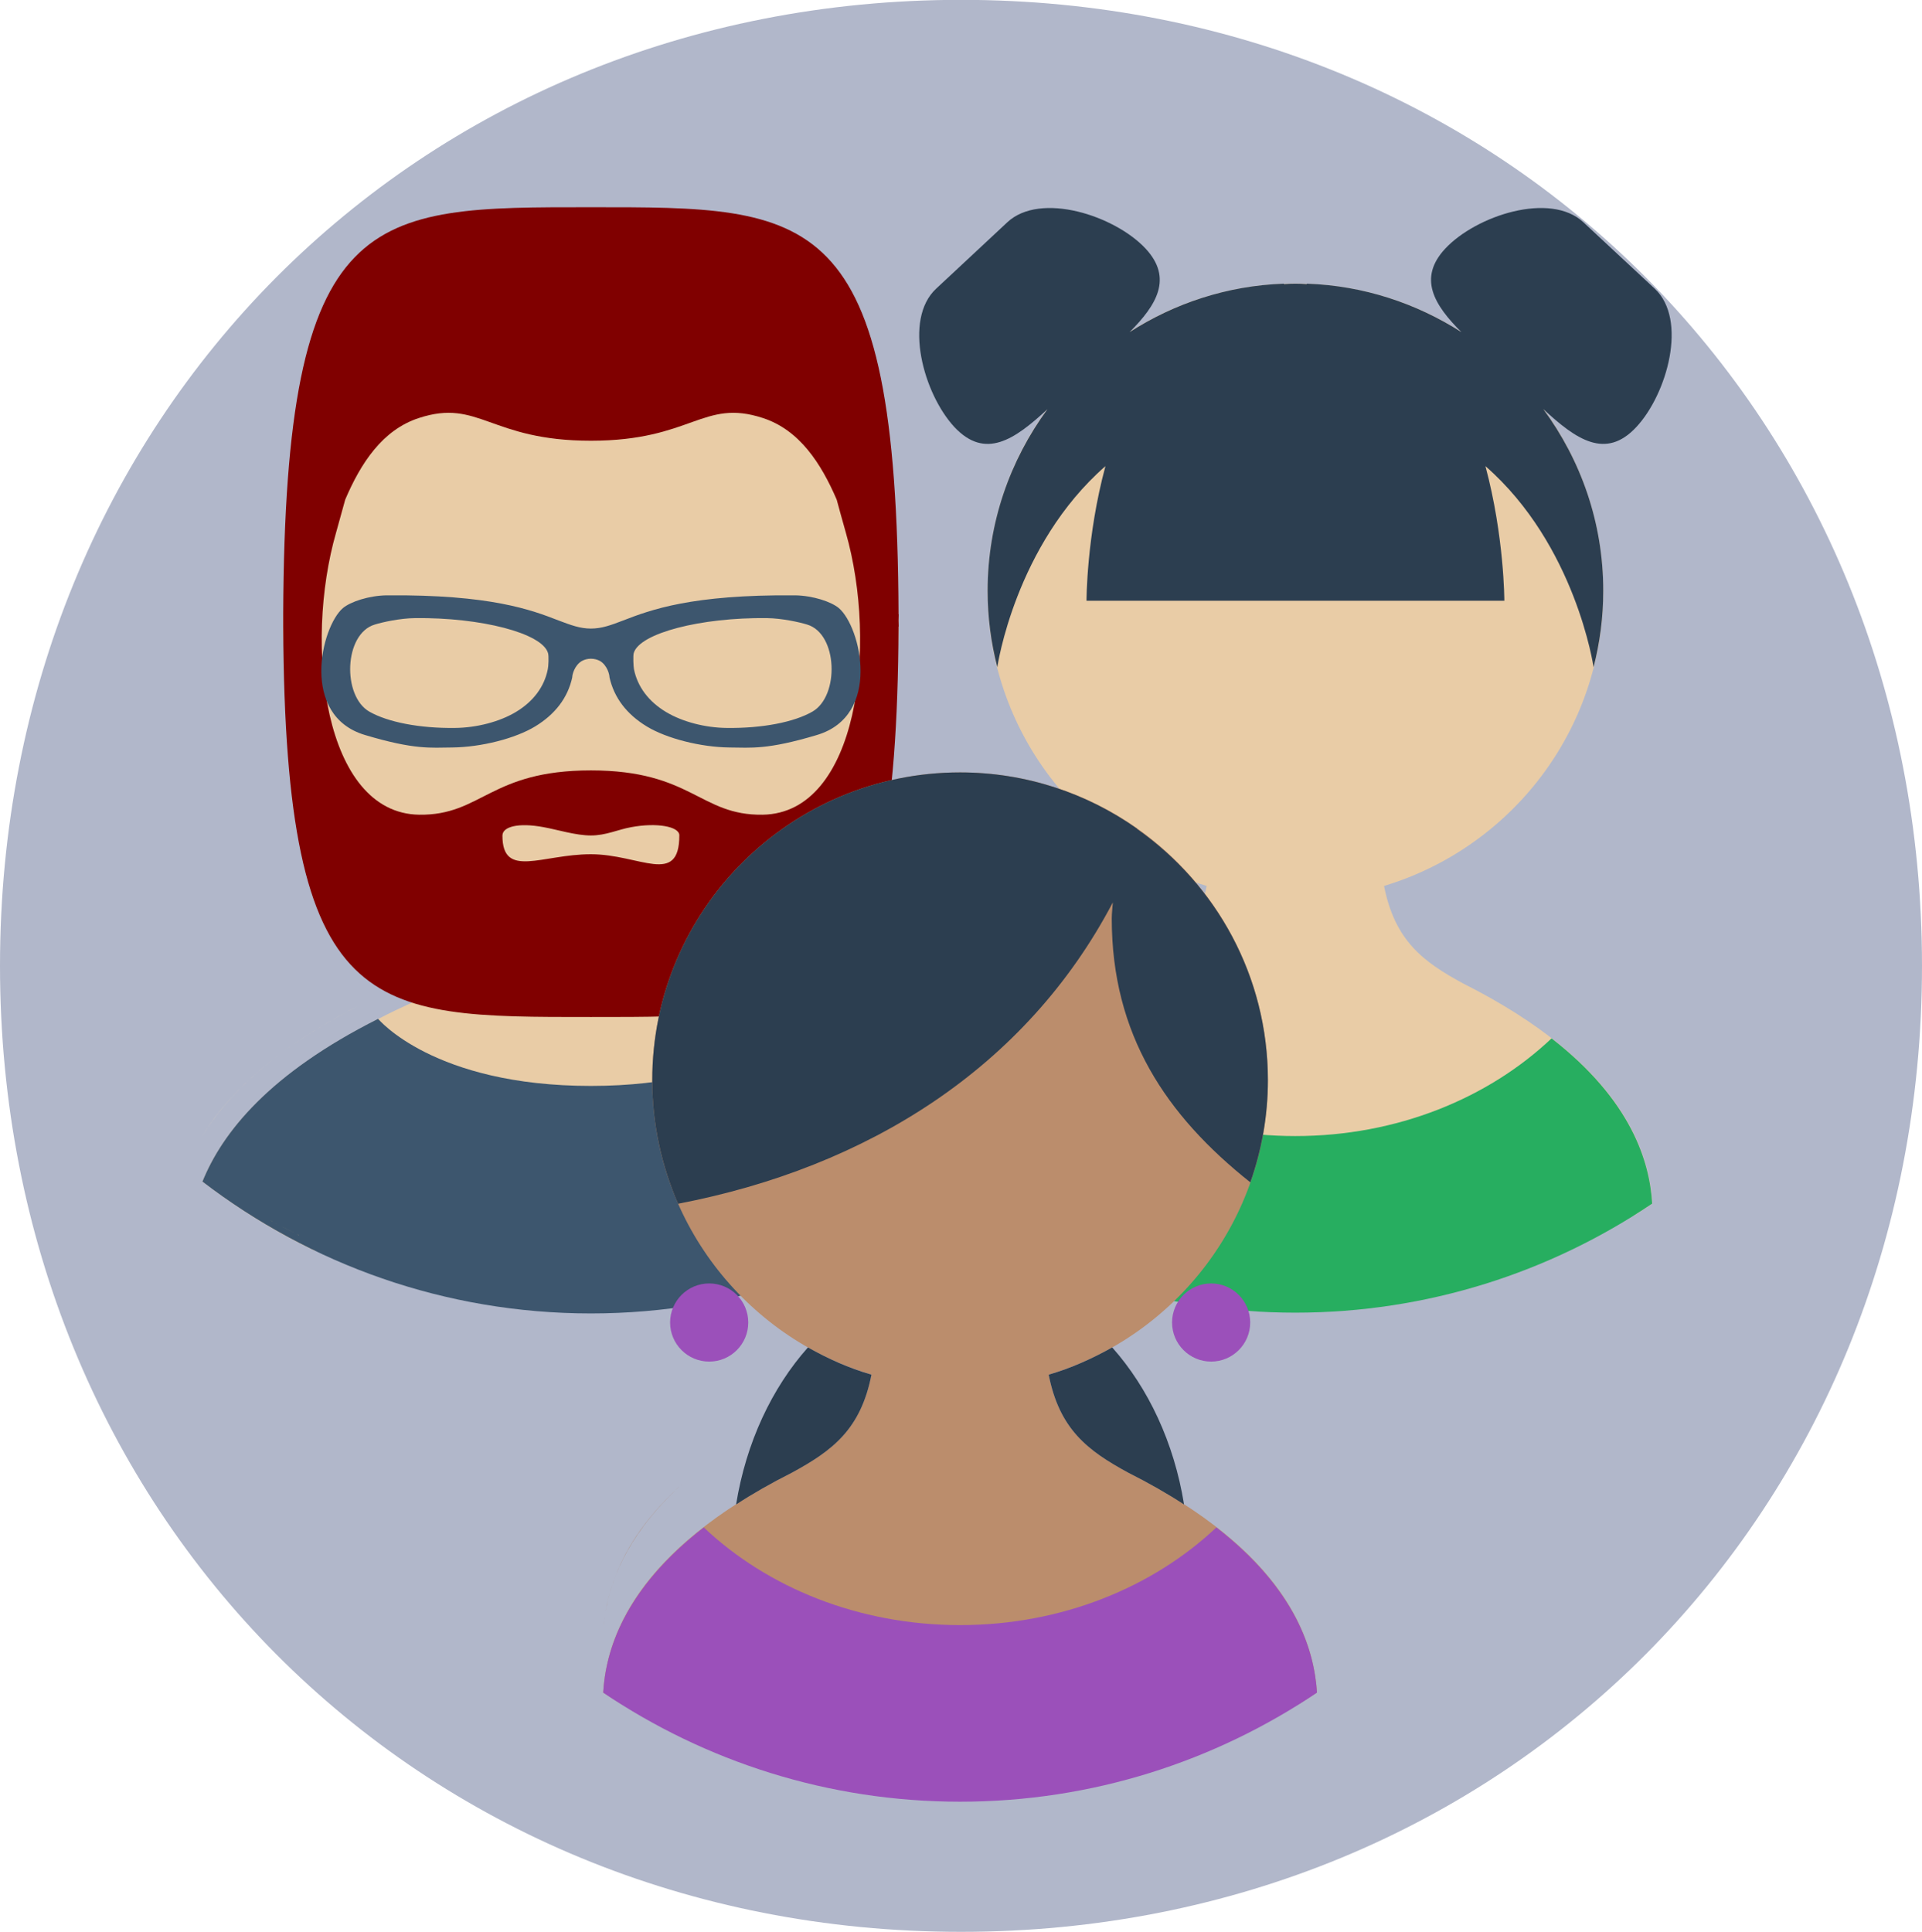
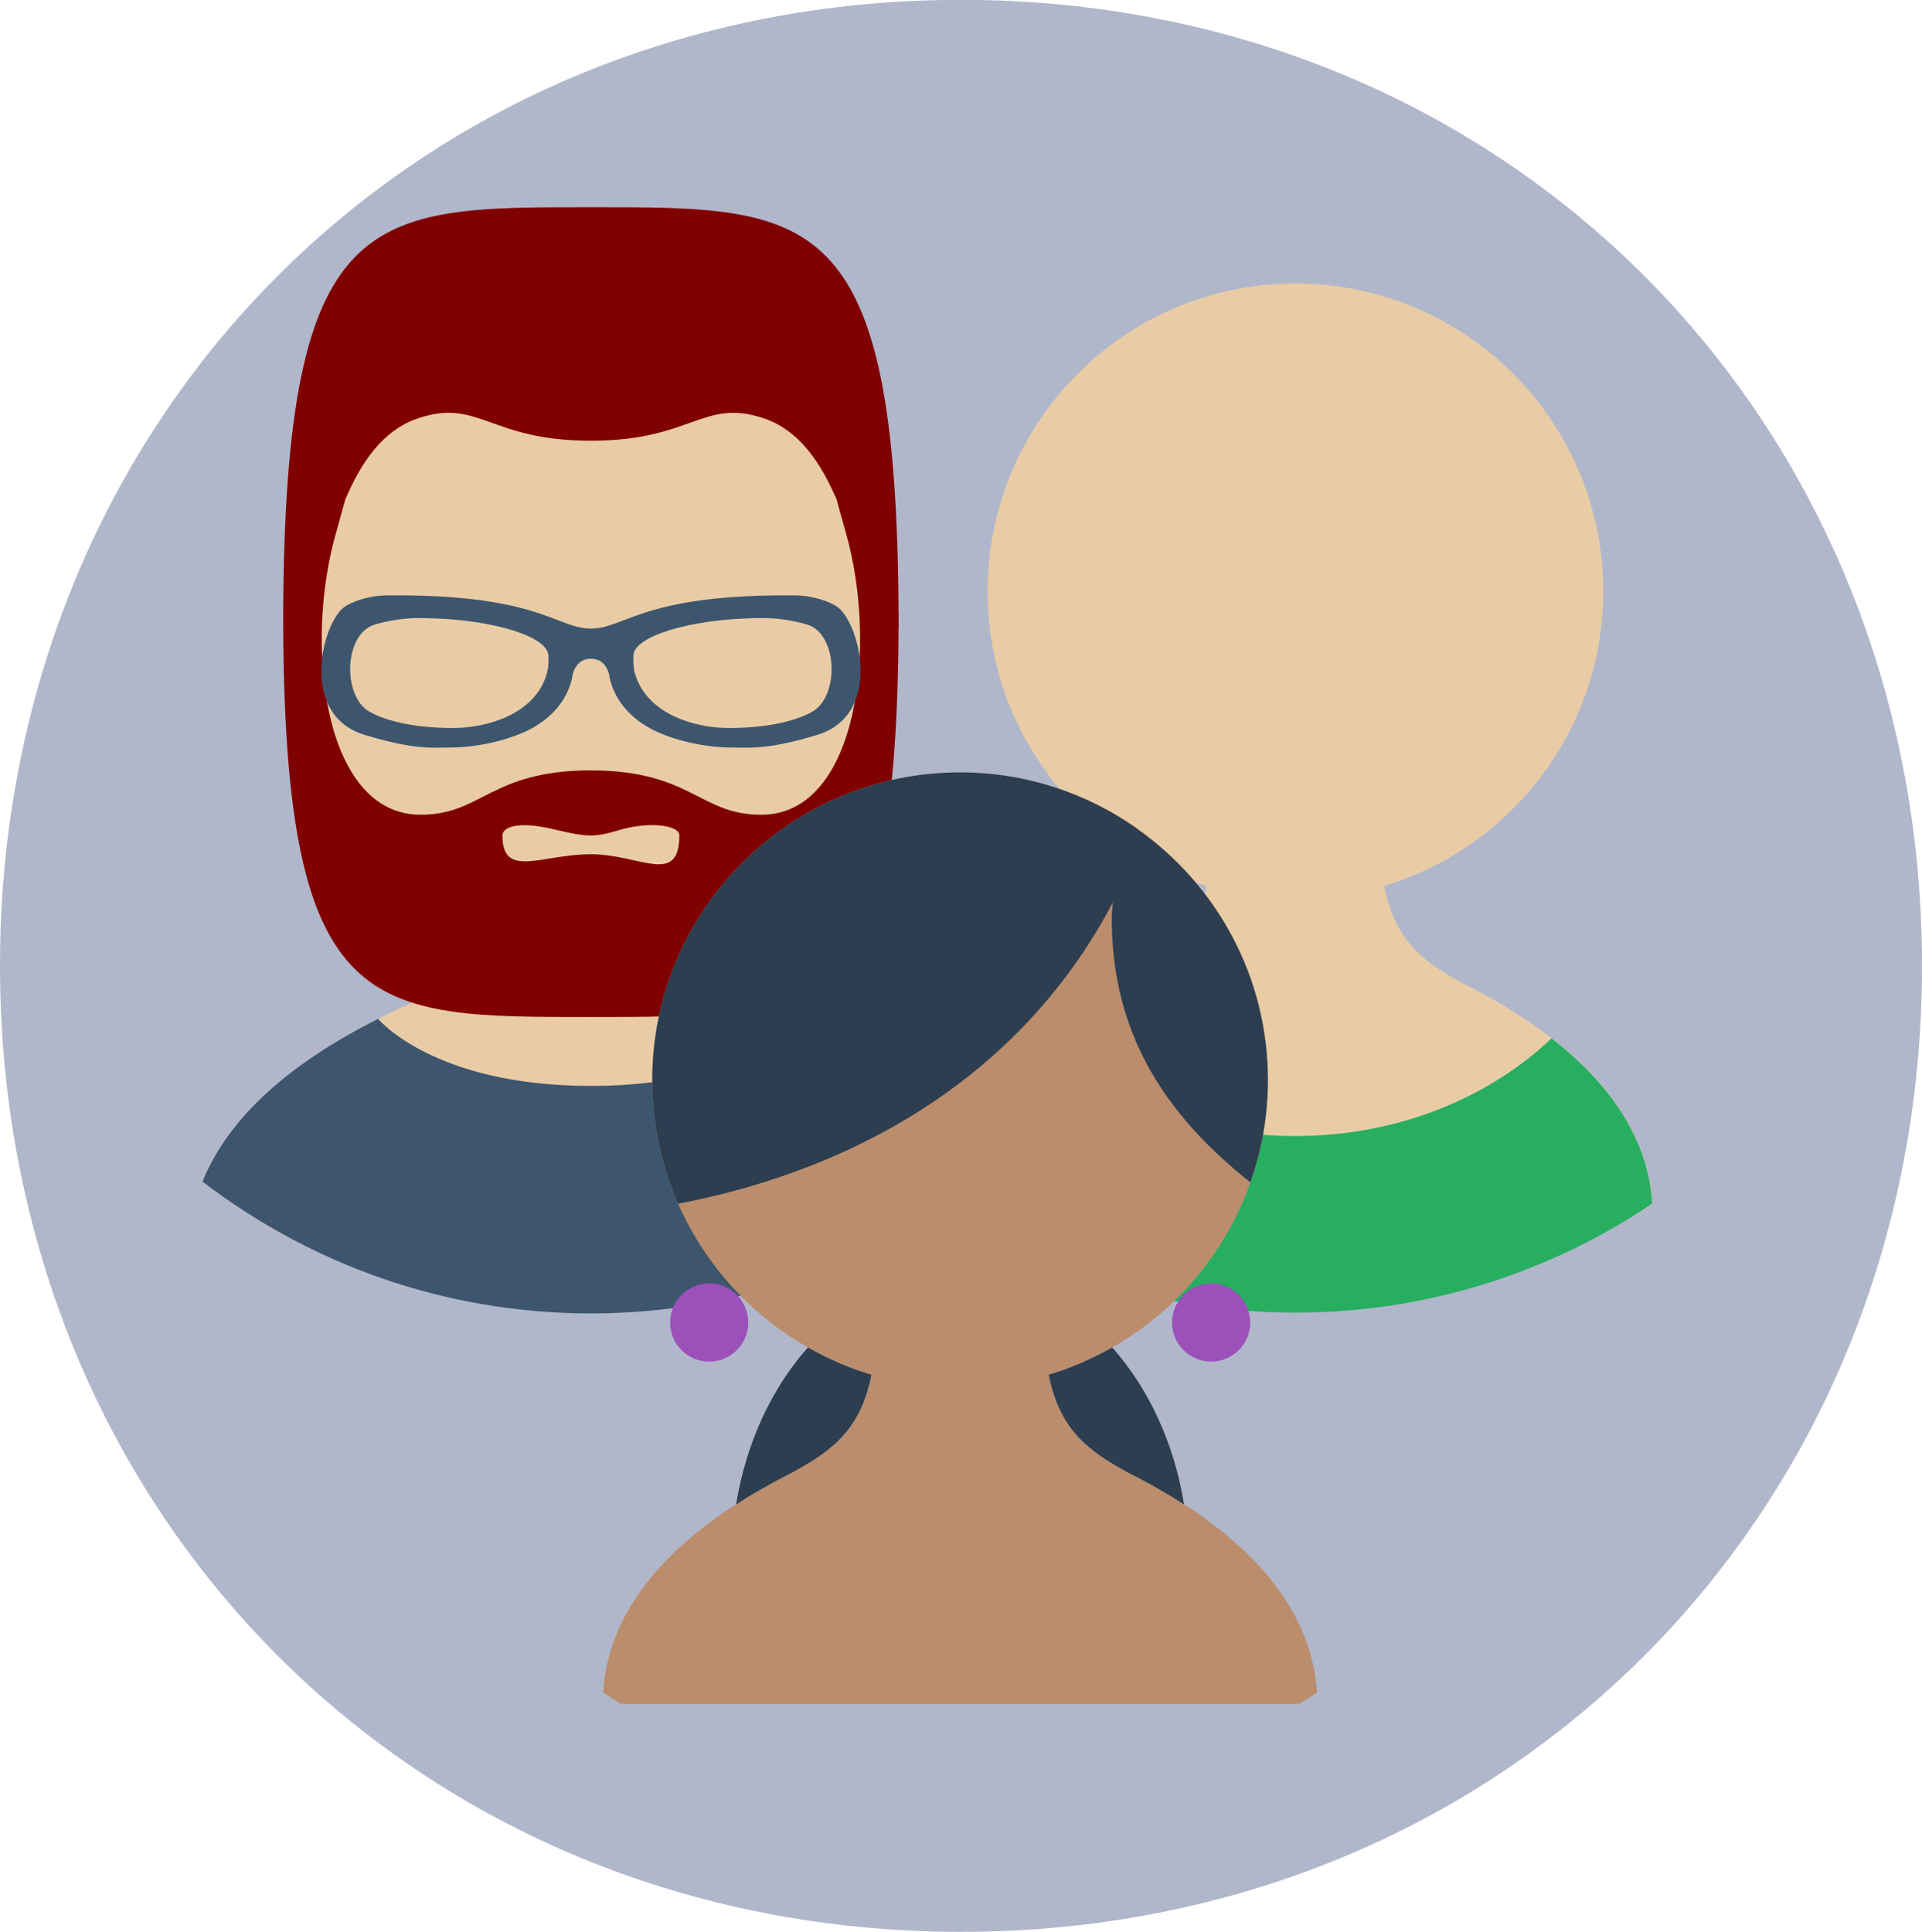
<svg xmlns="http://www.w3.org/2000/svg" xmlns:ns1="http://xml.openoffice.org/svg/export" version="1.2" width="124.94mm" height="125.59mm" viewBox="0 0 12494 12559" preserveAspectRatio="xMidYMid" fill-rule="evenodd" stroke-width="28.222" stroke-linejoin="round" xml:space="preserve">
  <defs class="ClipPathGroup">
    <clipPath id="presentation_clip_path" clipPathUnits="userSpaceOnUse">
      <rect x="0" y="0" width="12494" height="12559" />
    </clipPath>
    <clipPath id="presentation_clip_path_shrink" clipPathUnits="userSpaceOnUse">
      <rect x="12" y="12" width="12470" height="12534" />
    </clipPath>
  </defs>
  <defs class="TextShapeIndex">
    <g ns1:slide="id1" ns1:id-list="id3 id4 id5 id6 id7 id8 id9 id10 id11 id12 id13 id14 id15 id16 id17 id18 id19 id20 id21 id22 id23 id24" />
  </defs>
  <defs class="EmbeddedBulletChars">
    <g id="bullet-char-template(57356)" transform="scale(0,-0)">
      <path d="M 580,1141 L 1163,571 580,0 -4,571 580,1141 Z" />
    </g>
    <g id="bullet-char-template(57354)" transform="scale(0,-0)">
      <path d="M 8,1128 L 1137,1128 1137,0 8,0 8,1128 Z" />
    </g>
    <g id="bullet-char-template(10146)" transform="scale(0,-0)">
      <path d="M 174,0 L 602,739 174,1481 1456,739 174,0 Z M 1358,739 L 309,1346 659,739 1358,739 Z" />
    </g>
    <g id="bullet-char-template(10132)" transform="scale(0,-0)">
      <path d="M 2015,739 L 1276,0 717,0 1260,543 174,543 174,936 1260,936 717,1481 1274,1481 2015,739 Z" />
    </g>
    <g id="bullet-char-template(10007)" transform="scale(0,-0)">
-       <path d="M 0,-2 C -7,14 -16,27 -25,37 L 356,567 C 262,823 215,952 215,954 215,979 228,992 255,992 264,992 276,990 289,987 310,991 331,999 354,1012 L 381,999 492,748 772,1049 836,1024 860,1049 C 881,1039 901,1025 922,1006 886,937 835,863 770,784 769,783 710,716 594,584 L 774,223 C 774,196 753,168 711,139 L 727,119 C 717,90 699,76 672,76 641,76 570,178 457,381 L 164,-76 C 142,-110 111,-127 72,-127 30,-127 9,-110 8,-76 1,-67 -2,-52 -2,-32 -2,-23 -1,-13 0,-2 Z" />
-     </g>
+       </g>
    <g id="bullet-char-template(10004)" transform="scale(0,-0)">
      <path d="M 285,-33 C 182,-33 111,30 74,156 52,228 41,333 41,471 41,549 55,616 82,672 116,743 169,778 240,778 293,778 328,747 346,684 L 369,508 C 377,444 397,411 428,410 L 1163,1116 C 1174,1127 1196,1133 1229,1133 1271,1133 1292,1118 1292,1087 L 1292,965 C 1292,929 1282,901 1262,881 L 442,47 C 390,-6 338,-33 285,-33 Z" />
    </g>
    <g id="bullet-char-template(9679)" transform="scale(0,-0)">
-       <path d="M 813,0 C 632,0 489,54 383,161 276,268 223,411 223,592 223,773 276,916 383,1023 489,1130 632,1184 813,1184 992,1184 1136,1130 1245,1023 1353,916 1407,772 1407,592 1407,412 1353,268 1245,161 1136,54 992,0 813,0 Z" />
-     </g>
+       </g>
    <g id="bullet-char-template(8226)" transform="scale(0,-0)">
      <path d="M 346,457 C 273,457 209,483 155,535 101,586 74,649 74,723 74,796 101,859 155,911 209,963 273,989 346,989 419,989 480,963 531,910 582,859 608,796 608,723 608,648 583,586 532,535 482,483 420,457 346,457 Z" />
    </g>
    <g id="bullet-char-template(8211)" transform="scale(0,-0)">
      <path d="M -4,459 L 1135,459 1135,606 -4,606 -4,459 Z" />
    </g>
    <g id="bullet-char-template(61548)" transform="scale(0,-0)">
      <path d="M 173,740 C 173,903 231,1043 346,1159 462,1274 601,1332 765,1332 928,1332 1067,1274 1183,1159 1299,1043 1357,903 1357,740 1357,577 1299,437 1183,322 1067,206 928,148 765,148 601,148 462,206 346,322 231,437 173,577 173,740 Z" />
    </g>
  </defs>
  <defs class="TextEmbeddedBitmaps" />
  <g>
    <g id="id2" class="Master_Slide">
      <g id="bg-id2" class="Background" />
      <g id="bo-id2" class="BackgroundObjects" />
    </g>
  </g>
  <g class="SlideGroup">
    <g>
      <g id="container-id1">
        <g id="id1" class="Slide" clip-path="url(#presentation_clip_path)">
          <g class="Page">
            <g class="com.sun.star.drawing.CustomShape">
              <g id="id3">
                <rect class="BoundingBox" stroke="none" fill="none" x="0" y="-1" width="12496" height="12561" />
                <path fill="rgb(177,183,202)" stroke="none" d="M 6247,-1 C 9789,-1 12494,2718 12494,6278 12494,9838 9789,12558 6247,12558 2705,12558 0,9838 0,6278 0,2718 2705,-1 6247,-1 Z M 0,-1 L 0,-1 Z M 12495,12559 L 12495,12559 Z" />
              </g>
            </g>
            <g class="com.sun.star.drawing.ClosedBezierShape">
              <g id="id4">
                <rect class="BoundingBox" stroke="none" fill="none" x="1316" y="2072" width="5051" height="6059" />
                <path fill="rgb(233,204,166)" stroke="none" d="M 2459,6624 C 1750,6981 1445,7363 1316,7681 1542,7854 1784,8005 2042,8129 L 5639,8129 C 5898,8005 6140,7854 6366,7681 6238,7363 5932,6981 5223,6624 4959,6480 4487,6342 4417,5988 5241,5741 5841,4977 5841,4073 5841,2968 4945,2073 3841,2073 2736,2073 1841,2968 1841,4073 1841,4977 2441,5741 3265,5988 3195,6342 2723,6480 2459,6624 Z" />
              </g>
            </g>
            <g class="com.sun.star.drawing.ClosedBezierShape">
              <g id="id5">
                <rect class="BoundingBox" stroke="none" fill="none" x="1840" y="1347" width="4004" height="5265" />
                <path fill="rgb(128,0,0)" stroke="none" d="M 4958,5296 C 4549,5302 4498,5008 3841,5008 3184,5008 3132,5302 2724,5296 2105,5286 1974,4194 2185,3461 2207,3380 2227,3311 2244,3248 2345,3011 2486,2794 2724,2717 3114,2590 3184,2865 3841,2865 4498,2865 4569,2590 4958,2717 5196,2794 5337,3011 5439,3248 5456,3311 5475,3380 5498,3461 5708,4194 5578,5286 4958,5296 Z M 3841,5553 C 3523,5553 3266,5715 3266,5432 3266,5374 3368,5346 3534,5377 3622,5393 3743,5431 3841,5431 3939,5431 4015,5393 4103,5377 4268,5346 4416,5372 4416,5430 4416,5763 4159,5553 3841,5553 Z M 5841,4033 C 5841,4020 5842,4008 5842,3994 L 5841,3993 C 5830,1333 5279,1347 3841,1347 2403,1347 1852,1333 1841,3993 L 1841,3994 C 1841,4008 1841,4020 1841,4033 1841,4047 1841,4060 1841,4073 L 1841,4072 C 1853,6626 2404,6611 3841,6611 5279,6611 5830,6626 5841,4072 L 5842,4073 C 5842,4060 5841,4047 5841,4033 Z" />
              </g>
            </g>
            <g class="com.sun.star.drawing.ClosedBezierShape">
              <g id="id6">
                <rect class="BoundingBox" stroke="none" fill="none" x="2088" y="3869" width="3507" height="993" />
                <path fill="rgb(61,86,110)" stroke="none" d="M 5281,4626 C 5163,4694 4956,4735 4725,4732 4585,4731 4435,4692 4329,4628 4216,4560 4144,4464 4121,4350 4118,4335 4114,4262 4120,4244 4159,4116 4555,4013 4985,4018 5083,4019 5199,4045 5247,4060 5447,4120 5458,4525 5281,4626 Z M 3561,4350 C 3539,4464 3467,4560 3354,4628 3248,4692 3097,4731 2957,4732 2727,4735 2520,4694 2401,4626 2224,4525 2235,4120 2436,4060 2484,4045 2599,4019 2698,4018 3127,4013 3523,4116 3562,4244 3569,4262 3565,4335 3561,4350 Z M 5453,3953 C 5404,3912 5286,3872 5169,3870 4494,3864 4228,3965 4052,4033 3971,4064 3912,4086 3841,4086 3771,4086 3712,4064 3630,4033 3455,3965 3189,3864 2513,3870 2396,3872 2278,3912 2229,3953 2087,4075 1949,4652 2373,4778 2697,4875 2800,4860 2940,4859 3127,4857 3349,4801 3479,4722 3609,4643 3691,4536 3720,4403 3720,4385 3734,4326 3782,4297 3799,4288 3818,4282 3841,4282 3864,4282 3884,4288 3901,4297 3948,4326 3962,4385 3962,4403 3992,4536 4074,4643 4204,4722 4334,4801 4556,4857 4742,4859 4882,4860 4986,4875 5310,4778 5734,4652 5596,4075 5453,3953 Z" />
              </g>
            </g>
            <g class="com.sun.star.drawing.ClosedBezierShape">
              <g id="id7">
                <rect class="BoundingBox" stroke="none" fill="none" x="1316" y="6623" width="5051" height="1916" />
                <path fill="rgb(61,86,110)" stroke="none" d="M 3841,8538 C 4789,8538 5665,8218 6366,7681 6237,7362 5932,6979 5223,6623 5223,6623 4865,7059 3841,7059 2817,7059 2458,6623 2458,6623 1750,6979 1445,7362 1316,7681 2017,8218 2892,8538 3841,8538 Z" />
              </g>
            </g>
            <g class="com.sun.star.drawing.ClosedBezierShape">
              <g id="id8">
                <rect class="BoundingBox" stroke="none" fill="none" x="3687" y="8437" width="48" height="2" />
                <path fill="rgb(238,216,186)" stroke="none" d="M 3734,8437 C 3733,8437 3733,8437 3732,8437 3733,8437 3733,8437 3734,8437 Z M 3727,8437 C 3726,8437 3726,8437 3725,8437 3726,8437 3726,8437 3727,8437 Z M 3718,8437 L 3717,8437 3718,8437 Z M 3711,8437 C 3711,8437 3710,8437 3709,8437 3710,8437 3711,8437 3711,8437 Z M 3704,8437 C 3703,8437 3703,8437 3703,8437 L 3704,8437 Z M 3688,8437 L 3688,8437 3688,8437 Z" />
              </g>
            </g>
            <g class="com.sun.star.drawing.ClosedBezierShape">
              <g id="id9">
                <rect class="BoundingBox" stroke="none" fill="none" x="1755" y="7932" width="191" height="99" />
                <path fill="rgb(217,173,121)" stroke="none" d="M 1944,8029 L 1942,8029 C 1938,8027 1932,8023 1927,8021 1933,8023 1938,8027 1944,8029 Z M 1917,8015 C 1867,7992 1820,7967 1772,7941 1766,7939 1762,7935 1756,7932 1808,7961 1862,7989 1917,8015 Z" />
              </g>
            </g>
            <g class="com.sun.star.drawing.ClosedBezierShape">
              <g id="id10">
                <rect class="BoundingBox" stroke="none" fill="none" x="1311" y="1247" width="2385" height="6145" />
                <path fill="rgb(238,216,186)" stroke="none" d="M 1311,7391 L 1311,7391 Z M 1312,7390 C 1337,7350 1364,7308 1395,7266 1570,7033 1856,6782 2321,6543 1774,6824 1474,7122 1312,7390 Z M 2358,6524 L 2358,6524 2359,6524 2359,6524 2358,6524 Z M 1741,3934 L 1741,3933 1741,3934 Z M 1741,3893 C 1752,1262 2291,1247 3694,1247 2291,1247 1752,1262 1741,3893 Z" />
              </g>
            </g>
            <g class="com.sun.star.drawing.ClosedBezierShape">
              <g id="id11">
                <rect class="BoundingBox" stroke="none" fill="none" x="2321" y="6526" width="34" height="19" />
                <path fill="rgb(238,216,186)" stroke="none" d="M 2321,6543 C 2325,6541 2329,6539 2333,6538 2329,6539 2325,6541 2321,6543 Z M 2334,6537 C 2335,6536 2336,6535 2337,6535 2336,6535 2335,6536 2334,6537 Z M 2339,6534 C 2341,6534 2342,6533 2342,6532 2342,6533 2341,6534 2339,6534 Z M 2346,6530 C 2347,6530 2348,6530 2349,6529 2348,6530 2347,6530 2346,6530 Z M 2352,6527 C 2352,6527 2353,6526 2354,6526 2353,6526 2352,6527 2352,6527 Z" />
              </g>
            </g>
            <g class="com.sun.star.drawing.ClosedBezierShape">
              <g id="id12">
                <rect class="BoundingBox" stroke="none" fill="none" x="6100" y="1843" width="4642" height="6058" />
                <path fill="rgb(233,204,166)" stroke="none" d="M 10422,3844 C 10422,2739 9526,1843 8420,1843 7316,1843 6420,2739 6420,3844 6420,4748 7021,5512 7844,5759 7775,6113 7593,6251 7328,6394 6311,6907 6123,7473 6101,7824 6139,7850 6178,7875 6217,7900 L 10624,7900 C 10663,7875 10703,7850 10741,7824 10720,7473 10531,6907 9513,6394 9248,6251 9067,6113 8997,5759 9820,5511 10422,4748 10422,3844 Z" />
              </g>
            </g>
            <g class="com.sun.star.drawing.ClosedBezierShape">
              <g id="id13">
                <rect class="BoundingBox" stroke="none" fill="none" x="6100" y="6749" width="4641" height="1786" />
                <path fill="rgb(39,174,96)" stroke="none" d="M 8420,8533 C 9278,8533 10077,8271 10740,7824 10724,7553 10606,7154 10086,6750 9675,7139 9082,7385 8420,7385 7759,7385 7166,7139 6754,6750 6235,7154 6118,7553 6101,7824 6764,8271 7562,8533 8420,8533 Z" />
              </g>
            </g>
            <g class="com.sun.star.drawing.ClosedBezierShape">
              <g id="id14">
                <rect class="BoundingBox" stroke="none" fill="none" x="5975" y="1352" width="4893" height="2986" />
-                 <path fill="rgb(44,62,80)" stroke="none" d="M 10637,2776 C 10838,2560 10972,2078 10757,1877 L 10293,1445 C 10078,1244 9596,1401 9395,1616 9216,1808 9322,1982 9500,2159 9207,1972 8865,1857 8495,1844 L 8495,1847 C 8470,1845 8446,1844 8421,1844 8395,1844 8371,1845 8346,1847 L 8346,1844 C 7977,1857 7634,1972 7343,2159 7520,1982 7625,1808 7447,1616 7246,1401 6763,1244 6548,1445 L 6085,1877 C 5870,2078 6004,2560 6204,2776 6405,2990 6595,2858 6809,2660 6566,2991 6420,3398 6420,3841 6420,4012 6442,4178 6483,4337 6483,4337 6598,3544 7186,3030 7062,3488 7063,3905 7063,3905 L 9779,3905 C 9779,3905 9779,3488 9656,3030 10244,3544 10359,4337 10359,4337 10400,4178 10422,4012 10422,3841 10422,3397 10276,2990 10032,2659 10246,2858 10438,2990 10637,2776 Z" />
              </g>
            </g>
            <g class="com.sun.star.drawing.ClosedBezierShape">
              <g id="id15">
                <rect class="BoundingBox" stroke="none" fill="none" x="7324" y="1743" width="1499" height="6692" />
                <path fill="rgb(238,216,186)" stroke="none" d="M 8821,8433 C 8820,8433 8818,8433 8815,8433 8817,8433 8819,8433 8821,8433 Z M 8814,8433 C 8813,8433 8812,8433 8811,8433 8812,8433 8813,8433 8814,8433 Z M 8808,8433 C 8807,8433 8807,8433 8807,8433 8807,8433 8807,8433 8808,8433 Z M 8803,8433 L 8802,8433 8803,8433 Z M 8798,8433 L 8797,8433 8798,8433 Z M 7325,6527 L 7326,6527 7325,6527 Z M 7329,6525 L 7329,6524 7329,6525 Z M 7333,6521 L 7333,6521 Z M 7343,6515 C 7343,6515 7344,6514 7345,6513 7344,6514 7343,6515 7343,6515 Z M 7347,6513 C 7347,6512 7348,6511 7350,6511 7348,6511 7347,6512 7347,6513 Z M 7352,6509 C 7352,6509 7353,6509 7355,6508 7353,6509 7352,6509 7352,6509 Z M 7356,6507 C 7357,6506 7358,6505 7360,6505 7358,6505 7356,6506 7356,6507 Z M 7360,6504 C 7462,6437 7576,6372 7704,6307 7577,6372 7462,6437 7360,6504 Z M 7705,6307 C 7706,6306 7708,6305 7709,6304 7708,6305 7706,6306 7705,6307 Z M 7711,6303 C 7713,6303 7713,6302 7715,6301 7713,6302 7712,6303 7711,6303 Z M 7717,6301 C 7718,6300 7720,6299 7721,6298 7720,6299 7718,6300 7717,6301 Z M 7722,6298 C 7724,6297 7726,6296 7728,6294 7726,6296 7724,6297 7722,6298 Z M 8244,5659 C 8243,5659 8241,5659 8239,5658 8241,5659 8243,5659 8244,5659 Z M 8239,5658 C 8238,5657 8236,5657 8235,5656 8236,5657 8238,5657 8239,5658 Z M 8235,5656 C 8233,5655 8231,5655 8231,5655 8231,5655 8233,5655 8235,5656 Z M 8230,5655 C 8210,5649 8192,5642 8172,5636 8192,5642 8210,5649 8230,5655 Z M 8172,5636 C 8168,5634 8163,5633 8159,5631 8163,5633 8168,5634 8172,5636 Z M 8157,5631 C 8156,5630 8155,5630 8155,5630 8155,5630 8156,5630 8157,5631 Z M 8152,5629 C 8151,5629 8151,5629 8151,5628 8151,5629 8151,5629 8152,5629 Z M 8147,5627 L 8147,5627 8147,5627 Z M 8821,1743 L 8821,1743 Z" />
              </g>
            </g>
            <g class="com.sun.star.drawing.ClosedBezierShape">
              <g id="id16">
                <rect class="BoundingBox" stroke="none" fill="none" x="3921" y="5021" width="4641" height="6058" />
                <path fill="rgb(187,141,108)" stroke="none" d="M 8242,7022 C 8242,5917 7346,5021 6241,5021 5136,5021 4240,5917 4240,7022 4240,7926 4841,8689 5665,8936 5594,9291 5413,9428 5148,9572 4130,10084 3942,10651 3921,11002 3959,11028 3999,11052 4037,11077 L 8445,11077 C 8483,11052 8522,11028 8561,11002 8539,10651 8352,10084 7334,9572 7069,9428 6887,9291 6817,8936 7641,8689 8242,7926 8242,7022 Z" />
              </g>
            </g>
            <g class="com.sun.star.drawing.ClosedBezierShape">
              <g id="id17">
                <rect class="BoundingBox" stroke="none" fill="none" x="4240" y="5021" width="4003" height="2805" />
                <path fill="rgb(44,62,80)" stroke="none" d="M 7391,5388 L 7392,5387 C 7066,5157 6670,5021 6241,5021 5136,5021 4240,5917 4240,7022 4240,7308 4301,7579 4408,7825 5638,7589 6669,6942 7234,5866 7232,5901 7227,5936 7227,5971 7227,6725 7580,7251 8128,7686 8201,7478 8242,7255 8242,7022 8242,6345 7905,5750 7391,5388 Z" />
              </g>
            </g>
            <g class="com.sun.star.drawing.ClosedBezierShape">
              <g id="id18">
-                 <rect class="BoundingBox" stroke="none" fill="none" x="4355" y="8342" width="510" height="510" />
                <path fill="rgb(155,80,186)" stroke="none" d="M 4864,8597 C 4864,8737 4751,8851 4610,8851 4470,8851 4356,8737 4356,8597 4356,8457 4470,8343 4610,8343 4751,8343 4864,8457 4864,8597 Z" />
              </g>
            </g>
            <g class="com.sun.star.drawing.ClosedBezierShape">
              <g id="id19">
                <rect class="BoundingBox" stroke="none" fill="none" x="7618" y="8342" width="511" height="510" />
                <path fill="rgb(155,80,186)" stroke="none" d="M 8127,8597 C 8127,8737 8013,8851 7873,8851 7733,8851 7619,8737 7619,8597 7619,8457 7733,8343 7873,8343 8013,8343 8127,8457 8127,8597 Z" />
              </g>
            </g>
            <g class="com.sun.star.drawing.ClosedBezierShape">
              <g id="id20">
                <rect class="BoundingBox" stroke="none" fill="none" x="6816" y="8758" width="883" height="1023" />
                <path fill="rgb(44,62,80)" stroke="none" d="M 7334,9573 C 7469,9641 7590,9710 7697,9780 7632,9377 7464,9022 7230,8759 7100,8832 6962,8894 6817,8936 6887,9291 7069,9429 7334,9573 Z" />
              </g>
            </g>
            <g class="com.sun.star.drawing.ClosedBezierShape">
              <g id="id21">
                <rect class="BoundingBox" stroke="none" fill="none" x="4784" y="8758" width="883" height="1023" />
                <path fill="rgb(44,62,80)" stroke="none" d="M 5665,8936 C 5519,8894 5381,8832 5252,8759 5018,9022 4850,9377 4785,9780 4892,9710 5013,9641 5148,9573 5413,9429 5595,9291 5665,8936 Z" />
              </g>
            </g>
            <g class="com.sun.star.drawing.ClosedBezierShape">
              <g id="id22">
                <rect class="BoundingBox" stroke="none" fill="none" x="3921" y="9928" width="4641" height="1785" />
-                 <path fill="rgb(155,80,186)" stroke="none" d="M 6241,11712 C 7099,11712 7897,11450 8561,11003 8544,10732 8427,10333 7907,9929 7495,10318 6902,10564 6241,10564 5579,10564 4986,10318 4575,9929 4055,10333 3937,10732 3921,11003 4584,11450 5383,11712 6241,11712 Z" />
              </g>
            </g>
            <g class="com.sun.star.drawing.ClosedBezierShape">
              <g id="id23">
                <rect class="BoundingBox" stroke="none" fill="none" x="3924" y="9632" width="528" height="935" />
                <path fill="rgb(175,119,79)" stroke="none" d="M 3924,10565 C 3924,10562 3925,10558 3925,10555 3926,10547 3927,10540 3928,10533 3927,10544 3925,10555 3924,10565 Z M 3928,10526 C 3929,10525 3929,10523 3929,10521 3930,10518 3930,10516 3931,10513 3930,10517 3929,10522 3928,10526 Z M 3936,10474 C 3938,10465 3940,10456 3941,10447 L 3942,10444 C 3954,10381 3974,10314 4001,10244 L 4003,10239 C 4076,10053 4210,9845 4450,9633 4104,9941 3977,10240 3936,10474 Z" />
              </g>
            </g>
            <g class="com.sun.star.drawing.ClosedBezierShape">
              <g id="id24">
                <rect class="BoundingBox" stroke="none" fill="none" x="4865" y="8523" width="802" height="807" />
                <path fill="rgb(238,216,186)" stroke="none" d="M 4866,9329 C 4952,9276 5047,9225 5149,9173 5047,9225 4952,9276 4866,9329 Z M 5665,8536 C 5652,8532 5638,8528 5623,8524 5638,8528 5652,8532 5665,8536 Z" />
              </g>
            </g>
          </g>
        </g>
      </g>
    </g>
  </g>
</svg>